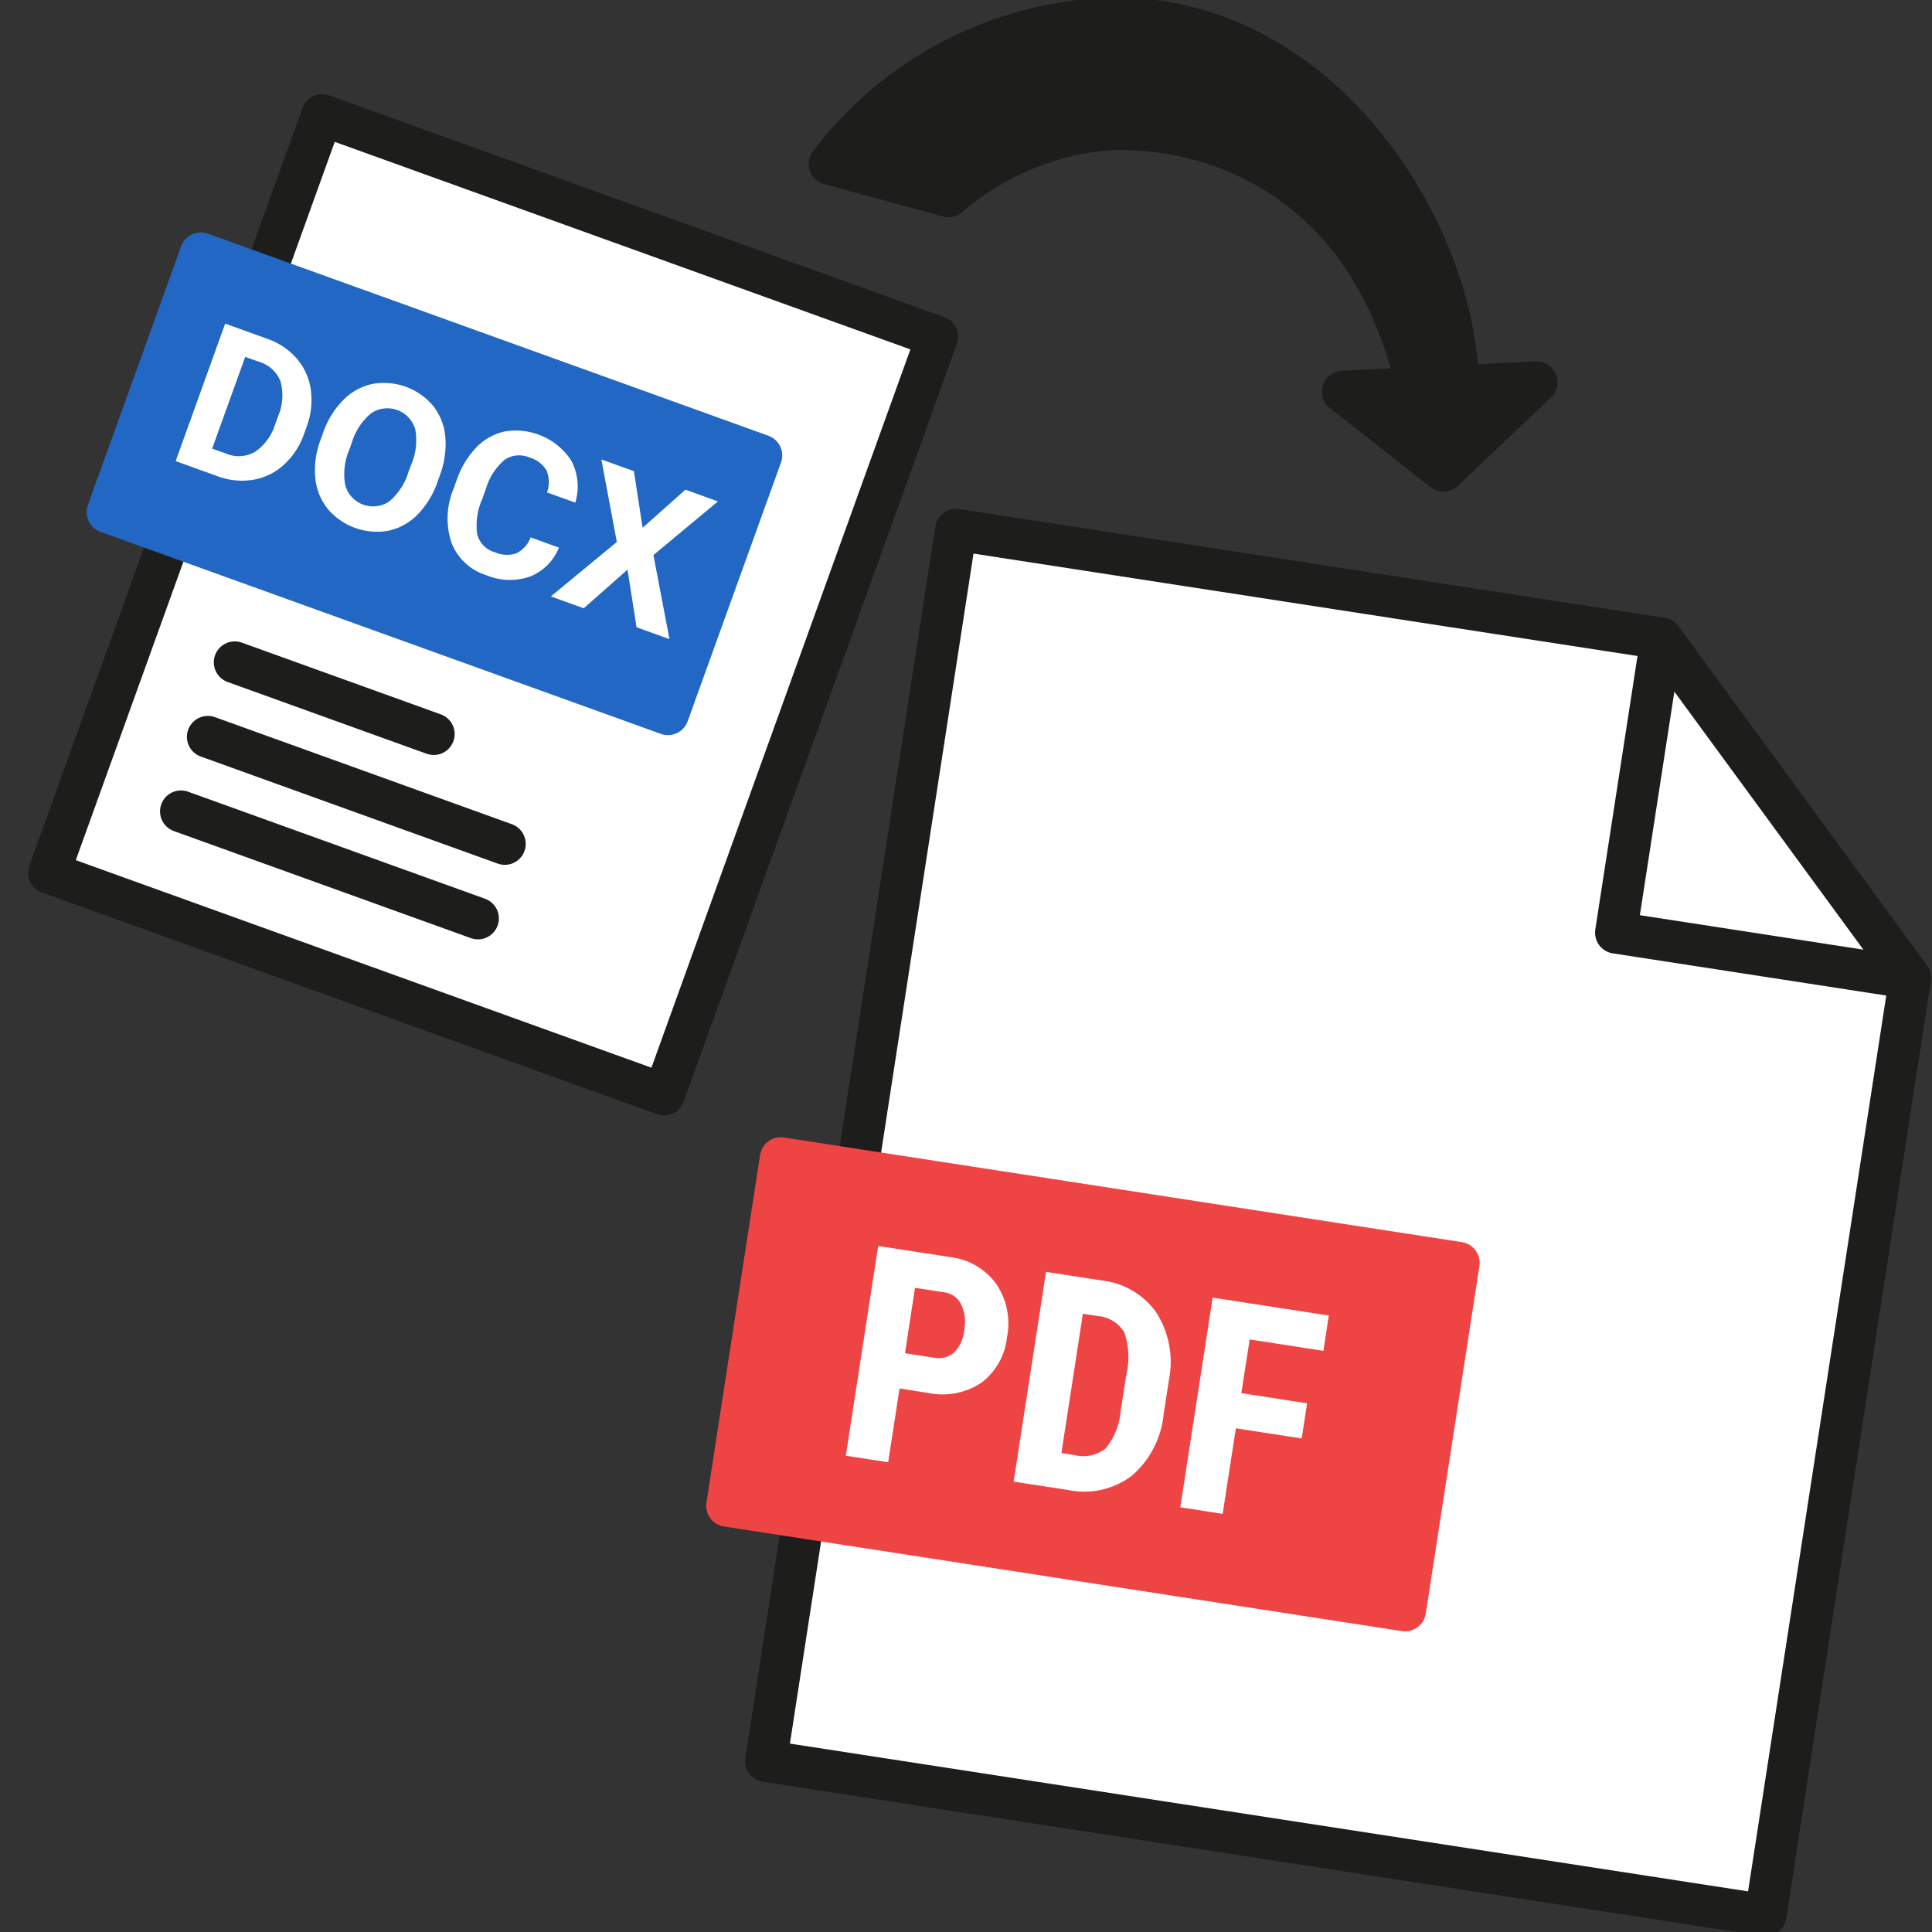
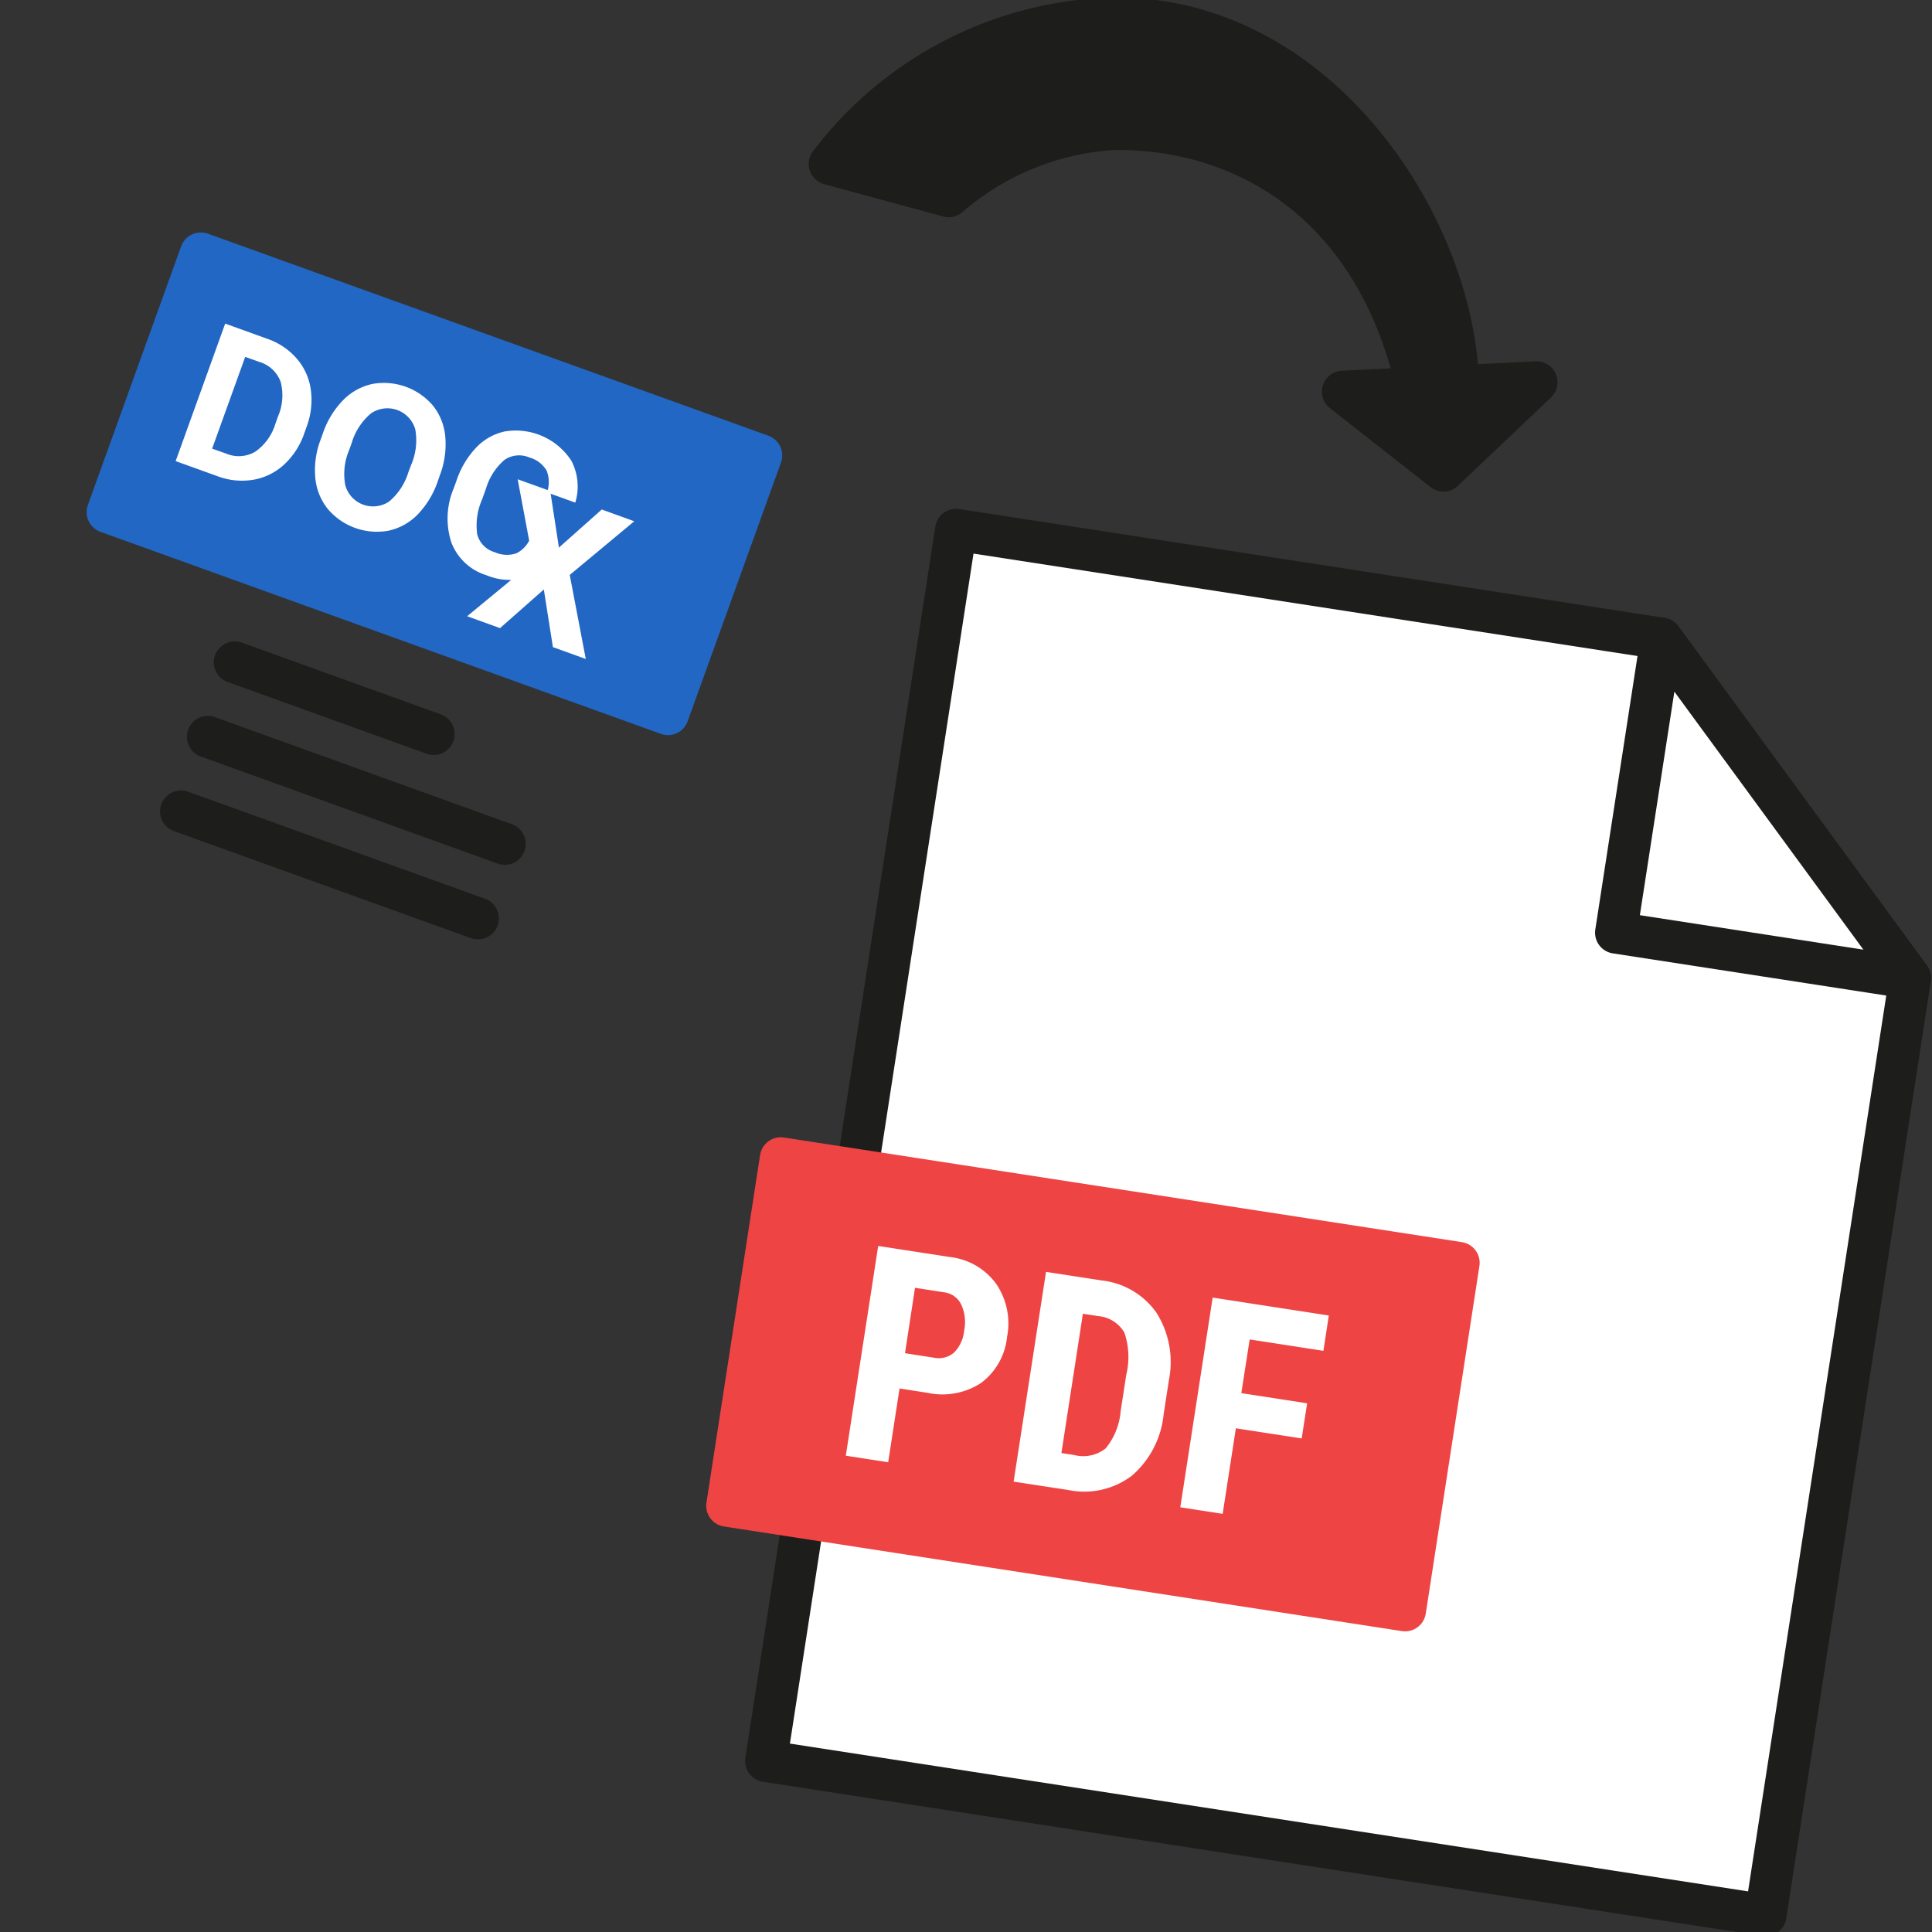
<svg xmlns="http://www.w3.org/2000/svg" width="60" height="60" fill="none" viewBox="0 0 60 60">
  <rect x="0" y="0" width="60" height="60" fill="#333333" stroke="none" />
  <path fill="#fff" stroke="#1D1D1B" stroke-linecap="round" stroke-linejoin="round" stroke-width="1.3" d="M51.596 19.83 29.69 16.451l-5.9 38.241 31.041 4.788 4.49-29.106z" />
  <path fill="#fff" stroke="#1D1D1B" stroke-linecap="round" stroke-linejoin="round" stroke-width="1.3" d="m50.186 28.965 9.135 1.409-7.725-10.544z" />
  <path fill="#EF4444" stroke="#EF4444" stroke-linecap="round" stroke-linejoin="round" stroke-width="1.3" d="m45.302 39.218-21.054-3.249-1.666 10.795 21.054 3.249z" />
  <path fill="#fff" d="m27.936 43.12-.353 2.291-1.316-.203 1.006-6.513 2.219.342a2.06 2.06 0 0 1 1.448.838 2.18 2.18 0 0 1 .335 1.645 2.04 2.04 0 0 1-.802 1.425 2.19 2.19 0 0 1-1.66.312zm.17-1.095.9.14a.73.73 0 0 0 .62-.157c.182-.184.294-.426.316-.684a1.3 1.3 0 0 0-.09-.809.68.68 0 0 0-.519-.38l-.917-.141zM31.479 46.013l1.006-6.514 1.725.266a2.4 2.4 0 0 1 1.706 1.005c.392.622.53 1.372.385 2.093l-.163 1.056a2.89 2.89 0 0 1-.988 1.911 2.45 2.45 0 0 1-1.981.442zM33.63 40.8l-.667 4.325.393.061a1.12 1.12 0 0 0 .98-.204c.27-.328.432-.73.466-1.153l.175-1.132a2.35 2.35 0 0 0-.058-1.311 1.04 1.04 0 0 0-.81-.513zM40.425 44.672l-2.044-.315-.41 2.657-1.316-.203 1.005-6.513 3.607.556-.167 1.097-2.29-.354-.26 1.668 2.044.316z" />
  <path fill="#1D1D1B" stroke="#1D1D1B" stroke-linecap="round" stroke-linejoin="round" stroke-width="1.3" d="M45.287 11.99C45.177 7.039 40.915.466 34.51.573a11.42 11.42 0 0 0-8.744 4.518l3.697 1.005a8.6 8.6 0 0 1 5.1-2.086c3.887-.064 8.128 2.124 9.45 8.04l-2.31.113 3.125 2.454 2.892-2.746z" />
-   <path fill="#fff" stroke="#1D1D1B" stroke-linecap="round" stroke-linejoin="round" stroke-width="1.3" d="m10.005 3.574-8.483 23.53 19.1 6.886 8.483-23.53z" />
  <path fill="#2267C3" stroke="#2267C3" stroke-linecap="round" stroke-linejoin="round" stroke-width="1.3" d="M23.643 14.144 6.237 7.869l-2.897 8.036 17.404 6.275z" />
-   <path fill="#fff" d="m5.455 14.32 1.538-4.27 1.314.474c.353.121.668.334.913.617.236.274.386.611.434.97.051.39.005.785-.135 1.152l-.07.196c-.125.37-.34.703-.626.969a1.87 1.87 0 0 1-.95.47 2.14 2.14 0 0 1-1.098-.102zm2.16-3.237-1.027 2.85.426.15a1.01 1.01 0 0 0 .91-.053c.3-.209.52-.513.626-.863l.08-.225c.15-.341.18-.723.086-1.084a1.01 1.01 0 0 0-.667-.62zM13.593 14.953c-.13.383-.342.732-.621 1.024a1.8 1.8 0 0 1-.9.503 2 2 0 0 1-1.898-.681 1.8 1.8 0 0 1-.382-.96c-.036-.399.019-.8.16-1.172l.076-.211c.13-.385.344-.737.627-1.028a1.8 1.8 0 0 1 .905-.503 2 2 0 0 1 1.895.683 1.8 1.8 0 0 1 .375.968 2.7 2.7 0 0 1-.171 1.187zm-.825-.515c.151-.348.196-.733.128-1.106a.9.9 0 0 0-1.367-.499c-.29.24-.5.562-.606.923l-.075.208c-.15.346-.193.73-.126 1.1a.895.895 0 0 0 1.367.508c.286-.244.495-.566.6-.927zM17.358 17.006a1.6 1.6 0 0 1-.9.9c-.44.152-.92.138-1.35-.041a1.7 1.7 0 0 1-1.09-1.017 2.4 2.4 0 0 1 .074-1.686l.094-.261c.127-.375.334-.718.607-1.006.237-.249.543-.421.88-.495a2.06 2.06 0 0 1 2.072.91c.209.401.252.867.121 1.299l-.878-.316a.96.96 0 0 0-.014-.682.9.9 0 0 0-.536-.404.8.8 0 0 0-.77.075c-.276.238-.476.55-.578.9l-.116.323a2 2 0 0 0-.154 1.086.78.78 0 0 0 .545.558.92.92 0 0 0 .675.033.9.9 0 0 0 .438-.493zM19.957 16.39l1.33-1.183 1.01.365-2.004 1.667.498 2.61-1.021-.368-.282-1.79-1.36 1.2-1.022-.369 2.05-1.69-.48-2.564 1.011.364z" />
+   <path fill="#fff" d="m5.455 14.32 1.538-4.27 1.314.474c.353.121.668.334.913.617.236.274.386.611.434.97.051.39.005.785-.135 1.152l-.07.196c-.125.37-.34.703-.626.969a1.87 1.87 0 0 1-.95.47 2.14 2.14 0 0 1-1.098-.102zm2.16-3.237-1.027 2.85.426.15a1.01 1.01 0 0 0 .91-.053c.3-.209.52-.513.626-.863l.08-.225c.15-.341.18-.723.086-1.084a1.01 1.01 0 0 0-.667-.62zM13.593 14.953c-.13.383-.342.732-.621 1.024a1.8 1.8 0 0 1-.9.503 2 2 0 0 1-1.898-.681 1.8 1.8 0 0 1-.382-.96c-.036-.399.019-.8.16-1.172l.076-.211c.13-.385.344-.737.627-1.028a1.8 1.8 0 0 1 .905-.503 2 2 0 0 1 1.895.683 1.8 1.8 0 0 1 .375.968 2.7 2.7 0 0 1-.171 1.187zm-.825-.515c.151-.348.196-.733.128-1.106a.9.9 0 0 0-1.367-.499c-.29.24-.5.562-.606.923l-.075.208c-.15.346-.193.73-.126 1.1a.895.895 0 0 0 1.367.508c.286-.244.495-.566.6-.927zM17.358 17.006a1.6 1.6 0 0 1-.9.9c-.44.152-.92.138-1.35-.041a1.7 1.7 0 0 1-1.09-1.017 2.4 2.4 0 0 1 .074-1.686l.094-.261c.127-.375.334-.718.607-1.006.237-.249.543-.421.88-.495a2.06 2.06 0 0 1 2.072.91c.209.401.252.867.121 1.299l-.878-.316a.96.96 0 0 0-.014-.682.9.9 0 0 0-.536-.404.8.8 0 0 0-.77.075c-.276.238-.476.55-.578.9l-.116.323a2 2 0 0 0-.154 1.086.78.78 0 0 0 .545.558.92.92 0 0 0 .675.033.9.9 0 0 0 .438-.493zl1.33-1.183 1.01.365-2.004 1.667.498 2.61-1.021-.368-.282-1.79-1.36 1.2-1.022-.369 2.05-1.69-.48-2.564 1.011.364z" />
  <path stroke="#1D1D1B" stroke-linecap="round" stroke-linejoin="round" stroke-width="1.3" d="m7.29 20.569 6.18 2.228M6.455 22.883l9.222 3.325M5.62 25.198l9.223 3.325" />
</svg>